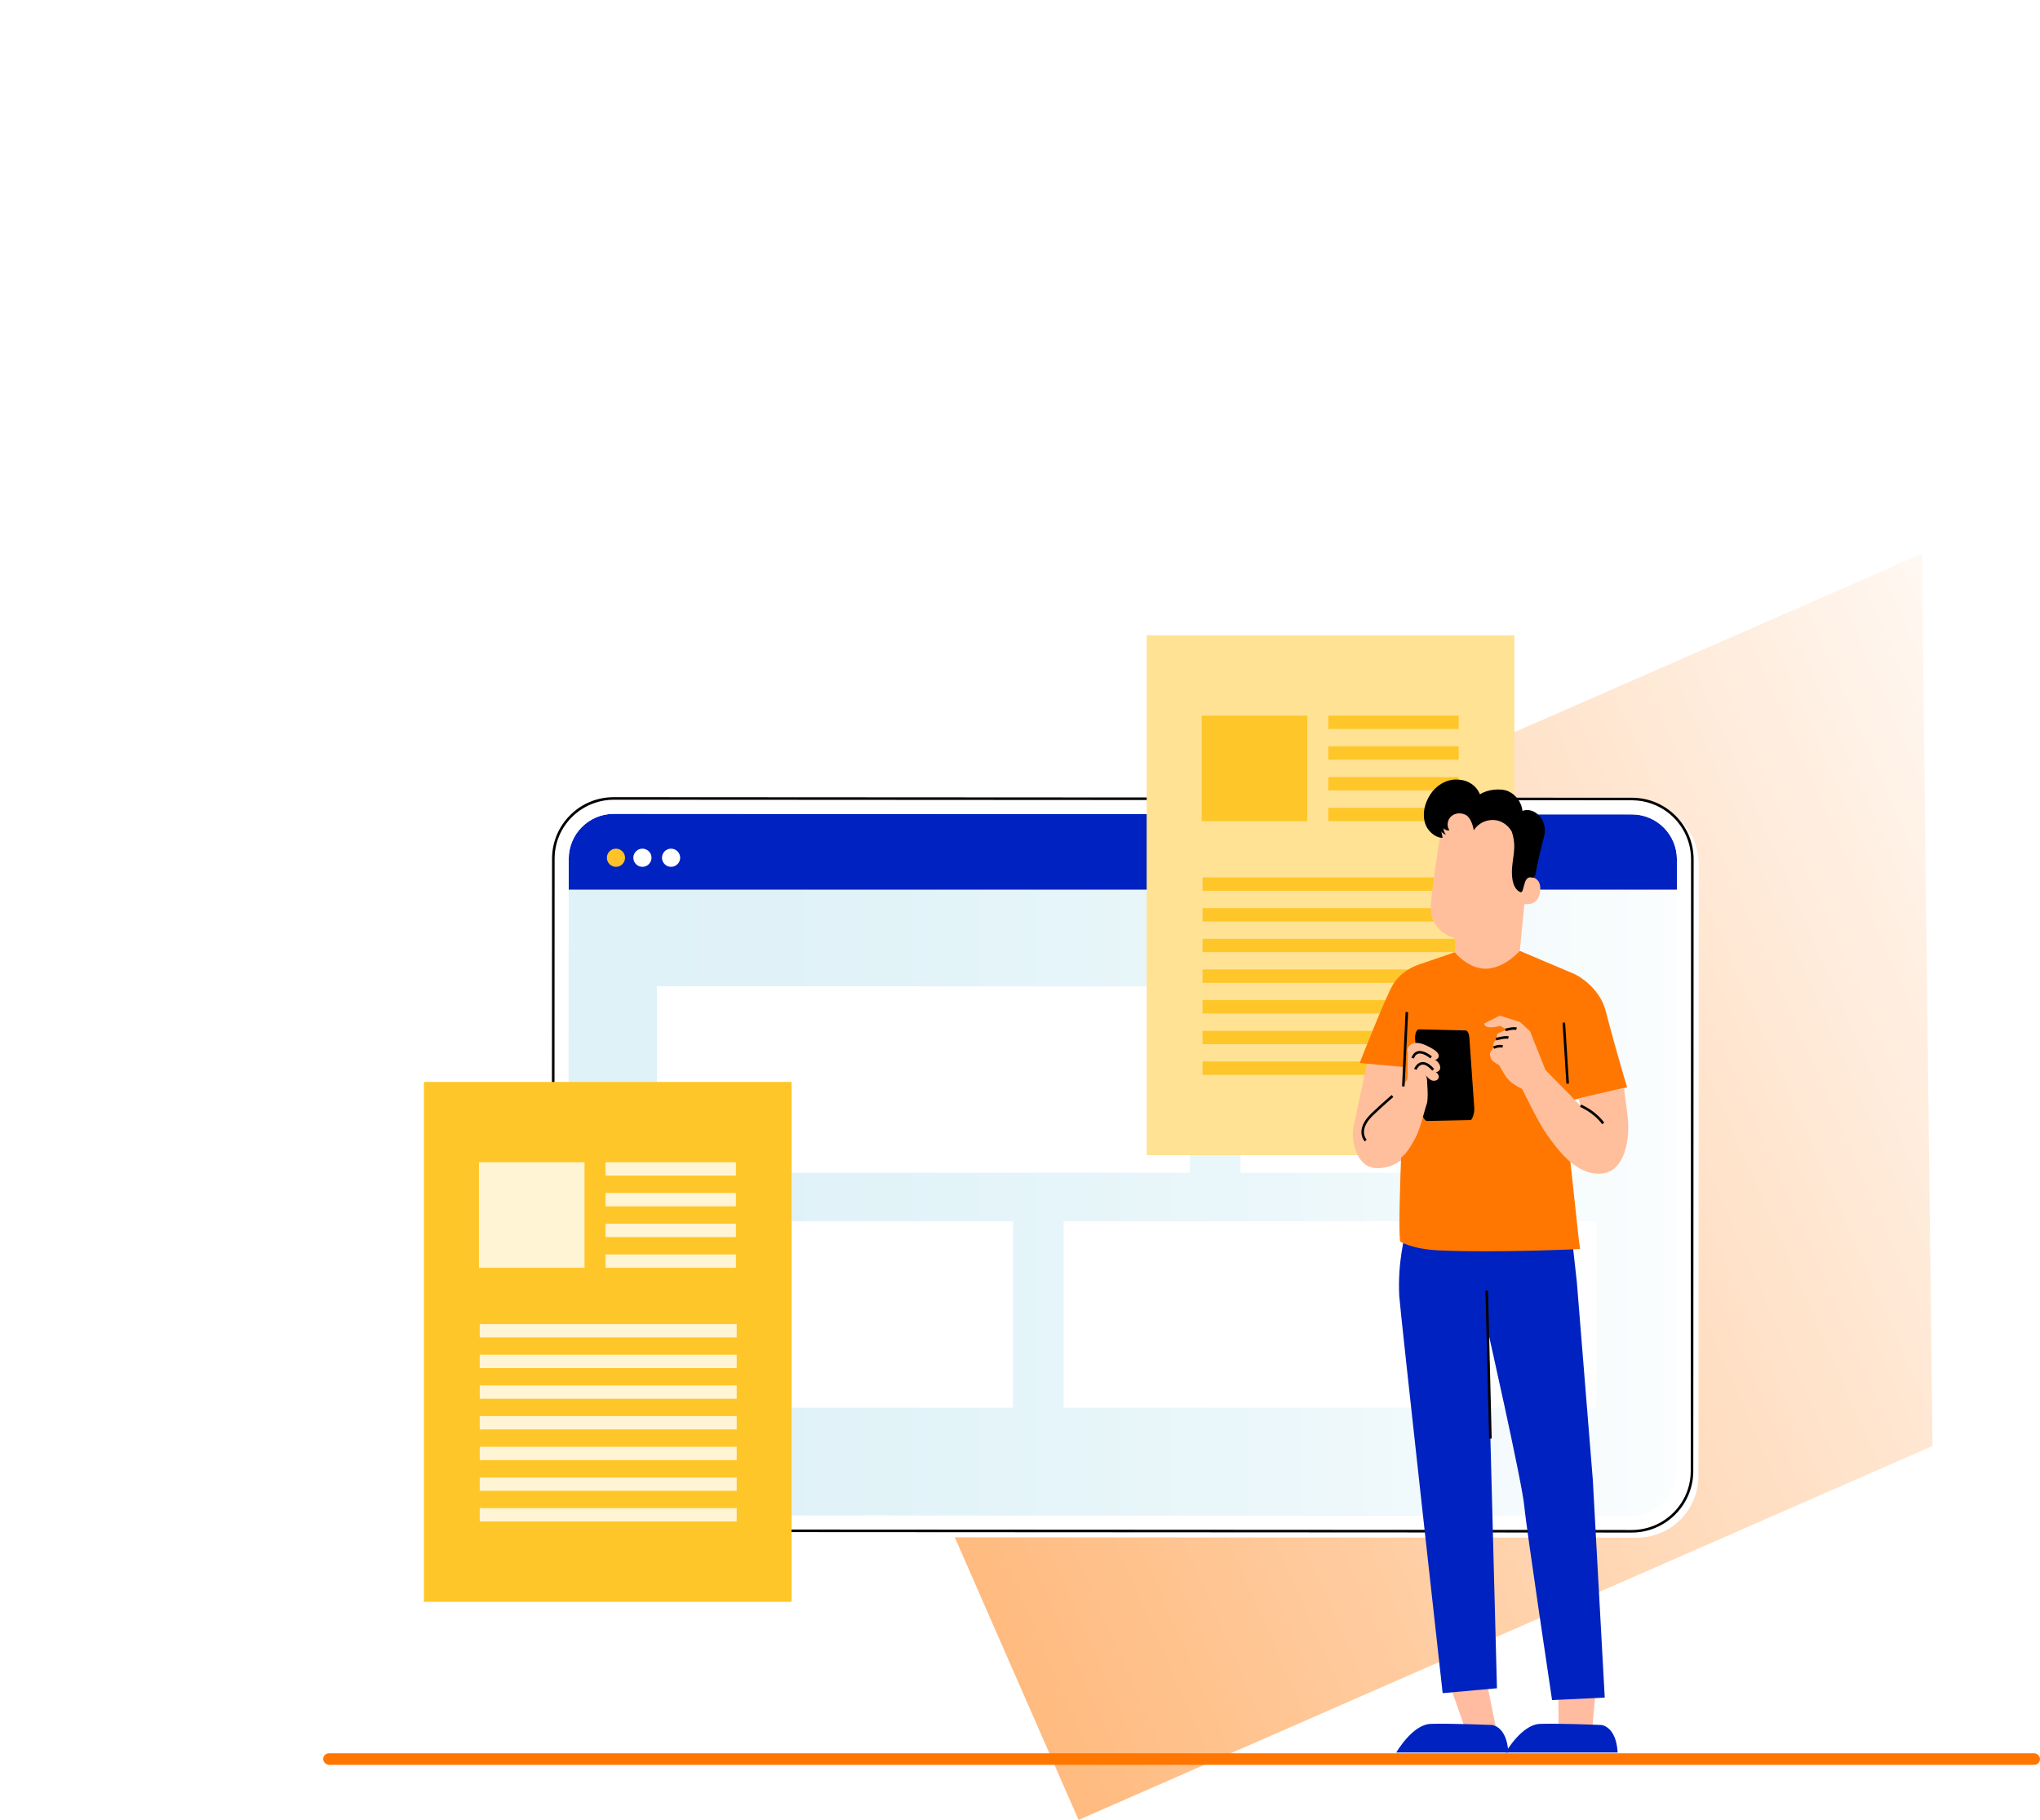
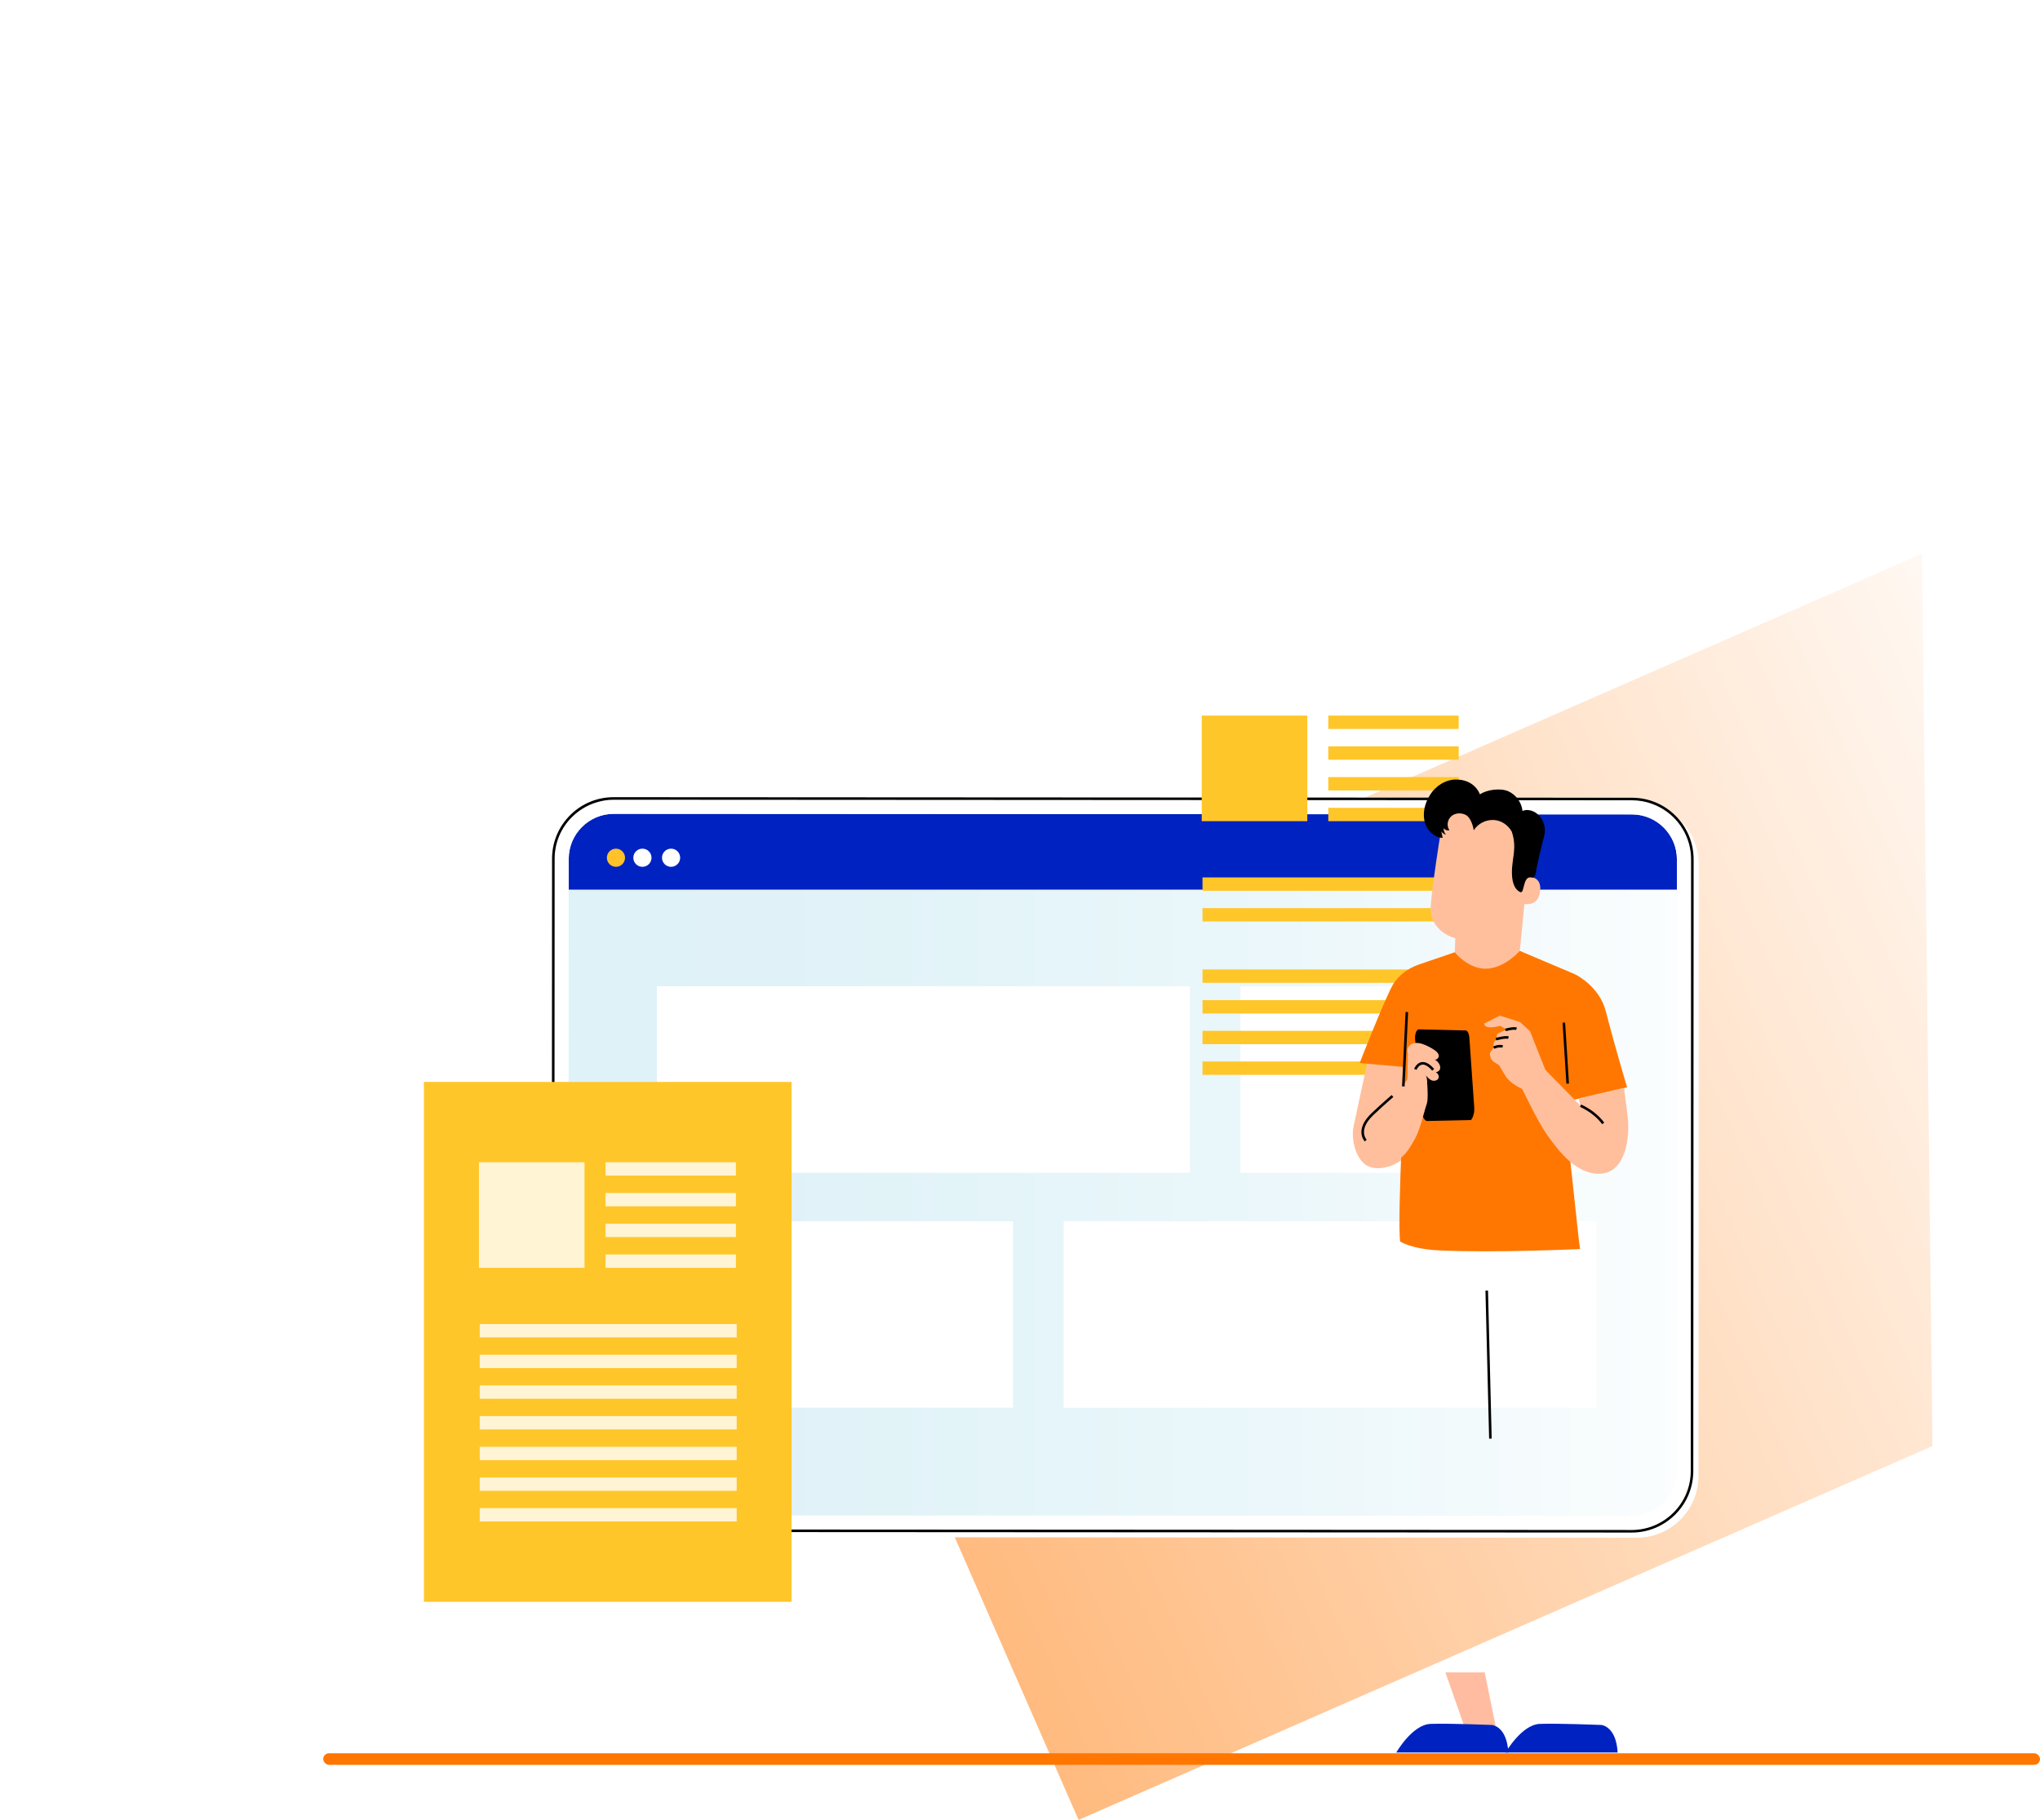
<svg xmlns="http://www.w3.org/2000/svg" id="Laag_1" viewBox="0 0 794.63 709.093" version="1.1" width="794.63" height="709.093">
  <defs id="defs33">
    <style id="style2">.cls-1{fill:url(#Naamloos_verloop_5);}.cls-2{fill:#0022c0;}.cls-3{fill:#ffe294;}.cls-4,.cls-5{fill:#fff;}.cls-6{fill:#fff4d4;}.cls-7{fill:#ffc629;}.cls-8{fill:#ffbf9d;}.cls-9{fill:#ffbca0;}.cls-10{fill:#ffc229;}.cls-11{fill:#f70;}.cls-12{fill:url(#Naamloos_verloop_74);opacity:.5;}.cls-13{fill:none;stroke:#000;stroke-miterlimit:10;}.cls-14{opacity:.35;}.cls-5{filter:url(#drop-shadow-2);}</style>
    <linearGradient id="Naamloos_verloop_74" x1="5392.41" y1="-2008.26" x2="5891.26" y2="-2008.26" gradientTransform="matrix(0.916,-0.401,-0.401,-0.916,-5433.68,857.49)" gradientUnits="userSpaceOnUse">
      <stop offset="0" stop-color="#f70" id="stop4" />
      <stop offset="1" stop-color="#fff1e5" id="stop6" />
    </linearGradient>
    <filter id="drop-shadow-2" filterUnits="userSpaceOnUse">
      <feOffset dx="2" dy="2" id="feOffset9" />
      <feGaussianBlur result="blur" stdDeviation="5" id="feGaussianBlur11" />
      <feFlood flood-color="#000" flood-opacity=".4" id="feFlood13" />
      <feComposite in2="blur" operator="in" id="feComposite15" result="result1" />
      <feComposite in="SourceGraphic" in2="result1" id="feComposite17" />
    </filter>
    <linearGradient id="Naamloos_verloop_5" x1="170.99" y1="425.22" x2="614.66" y2="425.22" gradientUnits="userSpaceOnUse">
      <stop offset="0" stop-color="#a2daea" id="stop20" />
      <stop offset=".2" stop-color="#a6dbeb" id="stop22" />
      <stop offset=".43" stop-color="#b4e1ee" id="stop24" />
      <stop offset=".67" stop-color="#caeaf3" id="stop26" />
      <stop offset=".92" stop-color="#eaf6fa" id="stop28" />
      <stop offset="1" stop-color="#f6fbfd" id="stop30" />
    </linearGradient>
  </defs>
  <polygon class="cls-12" points="704.18,187.09 247.23,387.21 375.65,680.44 708.26,534.77 " id="polygon35" style="fill:url(#Naamloos_verloop_74)" transform="translate(44.48,28.653)" />
  <g id="g57" transform="translate(44.48,28.653)">
    <path class="cls-5" d="m 608.2,289.21 c -4.53,-4.54 -10.56,-7.04 -16.98,-7.04 l -396.64,-0.22 h -0.01 c -6.41,0 -12.44,2.49 -16.97,7.02 -4.54,4.53 -7.04,10.56 -7.04,16.98 l -0.13,238.28 c 0,13.24 10.76,24.02 24,24.03 l 396.64,0.22 h 0.02 c 6.41,0 12.44,-2.49 16.97,-7.02 4.54,-4.53 7.04,-10.56 7.04,-16.98 l 0.13,-238.28 c 0,-6.42 -2.49,-12.45 -7.02,-16.99 z" id="path37" />
    <path class="cls-4" d="m 182.05,556.63 c 3.31,3.31 7.71,5.14 12.39,5.14 l 396.64,0.22 c 9.66,0 17.52,-7.85 17.53,-17.51 l 0.12,-226.5 H 177.05 l -0.12,226.26 c 0,4.68 1.82,9.08 5.12,12.39 z" id="path39" />
    <g class="cls-14" id="g43">
      <rect class="cls-1" x="170.99" y="282.56" width="443.67" height="285.32" rx="23.52" ry="23.52" id="rect41" style="fill:url(#Naamloos_verloop_5)" />
    </g>
    <path class="cls-2" d="m 608.73,306.19 c 0,-9.66 -7.85,-17.52 -17.51,-17.53 l -396.64,-0.22 v 0 c -9.65,0 -17.51,7.86 -17.52,17.51 v 12.02 c 0,0 431.67,0 431.67,0 z" id="path45" />
    <path class="cls-4" d="m 602.5,286.13 c -1.17,-0.66 -2.4,-1.22 -3.68,-1.67 -2.38,-0.84 -4.94,-1.3 -7.6,-1.3 l -396.64,-0.22 h -0.01 c -2.6,0 -5.13,0.45 -7.51,1.28 -3.13,1.08 -6.01,2.83 -8.46,5.19 -0.1,0.09 -0.2,0.17 -0.3,0.27 -4.35,4.35 -6.75,10.12 -6.75,16.27 l -0.13,238.28 c 0,12.69 10.31,23.02 23.01,23.03 l 396.64,0.22 h 0.01 c 6.14,0 11.92,-2.39 16.26,-6.73 4.35,-4.35 6.75,-10.12 6.75,-16.27 l 0.13,-238.28 c 0,-8.6 -4.73,-16.1 -11.73,-20.06 z m 6.1,258.34 c 0,9.65 -7.86,17.51 -17.53,17.51 l -396.64,-0.22 c -4.68,0 -9.08,-1.83 -12.39,-5.14 -3.31,-3.31 -5.13,-7.71 -5.12,-12.39 l 0.12,-226.26 v -12.02 c 0.01,-9.65 7.87,-17.51 17.53,-17.51 v 0 l 396.64,0.22 c 9.66,0 17.52,7.87 17.51,17.53 v 11.78 c 0,0 -0.13,226.5 -0.13,226.5 z" id="path47" />
-     <path d="m 608.2,289.21 c -4.53,-4.54 -10.56,-7.04 -16.98,-7.04 l -396.64,-0.22 h -0.01 c -6.41,0 -12.44,2.49 -16.97,7.02 -4.54,4.53 -7.04,10.56 -7.04,16.98 l -0.13,238.28 c 0,13.24 10.76,24.02 24,24.03 l 396.64,0.22 h 0.02 c 6.41,0 12.44,-2.49 16.97,-7.02 4.54,-4.53 7.04,-10.56 7.04,-16.98 l 0.13,-238.28 c 0,-6.42 -2.49,-12.45 -7.02,-16.99 z m -0.86,271.54 c -4.35,4.34 -10.12,6.73 -16.26,6.73 h -0.01 l -396.64,-0.22 c -12.69,0 -23.01,-10.34 -23.01,-23.03 l 0.13,-238.28 c 0,-6.15 2.4,-11.93 6.75,-16.27 0.09,-0.09 0.2,-0.17 0.3,-0.27 2.45,-2.36 5.33,-4.11 8.46,-5.19 2.39,-0.82 4.91,-1.28 7.51,-1.28 h 0.01 l 396.64,0.22 c 2.66,0 5.22,0.46 7.6,1.3 1.28,0.45 2.51,1.01 3.68,1.67 7,3.96 11.74,11.46 11.73,20.06 l -0.13,238.28 c 0,6.15 -2.4,11.93 -6.75,16.27 z" id="path49" />
+     <path d="m 608.2,289.21 c -4.53,-4.54 -10.56,-7.04 -16.98,-7.04 l -396.64,-0.22 h -0.01 c -6.41,0 -12.44,2.49 -16.97,7.02 -4.54,4.53 -7.04,10.56 -7.04,16.98 l -0.13,238.28 c 0,13.24 10.76,24.02 24,24.03 l 396.64,0.22 h 0.02 c 6.41,0 12.44,-2.49 16.97,-7.02 4.54,-4.53 7.04,-10.56 7.04,-16.98 l 0.13,-238.28 c 0,-6.42 -2.49,-12.45 -7.02,-16.99 z m -0.86,271.54 c -4.35,4.34 -10.12,6.73 -16.26,6.73 l -396.64,-0.22 c -12.69,0 -23.01,-10.34 -23.01,-23.03 l 0.13,-238.28 c 0,-6.15 2.4,-11.93 6.75,-16.27 0.09,-0.09 0.2,-0.17 0.3,-0.27 2.45,-2.36 5.33,-4.11 8.46,-5.19 2.39,-0.82 4.91,-1.28 7.51,-1.28 h 0.01 l 396.64,0.22 c 2.66,0 5.22,0.46 7.6,1.3 1.28,0.45 2.51,1.01 3.68,1.67 7,3.96 11.74,11.46 11.73,20.06 l -0.13,238.28 c 0,6.15 -2.4,11.93 -6.75,16.27 z" id="path49" />
    <path class="cls-10" d="m 198.99,305.55 c 0,1.96 -1.59,3.54 -3.54,3.54 -1.95,0 -3.54,-1.59 -3.54,-3.54 0,-1.95 1.59,-3.54 3.54,-3.54 1.95,0 3.54,1.59 3.54,3.54 z" id="path51" />
    <path class="cls-4" d="m 216.92,302.01 c -1.96,0 -3.54,1.59 -3.54,3.54 0,1.95 1.59,3.54 3.54,3.54 1.95,0 3.54,-1.59 3.54,-3.54 0,-1.95 -1.59,-3.54 -3.54,-3.54 z" id="path53" />
    <path class="cls-4" d="m 205.76,302.01 c -1.96,0 -3.54,1.59 -3.54,3.54 0,1.95 1.59,3.54 3.54,3.54 1.95,0 3.54,-1.59 3.54,-3.54 0,-1.95 -1.59,-3.54 -3.54,-3.54 z" id="path55" />
  </g>
  <g id="g71" transform="translate(44.48,28.653)">
    <g id="g63">
      <rect class="cls-4" x="211.39" y="355.64" width="207.62" height="72.65" id="rect59" />
      <rect class="cls-4" x="438.72" y="355.64" width="138.72" height="72.65" id="rect61" />
    </g>
    <g id="g69">
      <rect class="cls-4" x="369.82" y="447.18" width="207.62" height="72.65" transform="rotate(180,473.635,483.505)" id="rect65" />
      <rect class="cls-4" x="211.39" y="447.18" width="138.72" height="72.65" transform="rotate(180,280.75,483.505)" id="rect67" />
    </g>
  </g>
  <rect class="cls-7" x="-624.113" y="165.12" width="202.56" height="143.22" transform="rotate(-90)" id="rect73" />
  <g id="g105" transform="translate(44.48,28.653)">
    <g id="g85">
      <rect class="cls-6" x="142.08" y="424.19" width="41.13" height="41.13" id="rect75" />
      <rect class="cls-6" x="191.39" y="424.19" width="50.79" height="5.2" id="rect77" />
      <rect class="cls-6" x="191.39" y="436.17" width="50.79" height="5.2" id="rect79" />
      <rect class="cls-6" x="191.39" y="448.14" width="50.79" height="5.2" id="rect81" />
      <rect class="cls-6" x="191.39" y="460.12" width="50.79" height="5.2" id="rect83" />
    </g>
    <g id="g103">
      <rect class="cls-6" x="142.39" y="487.24" width="100.09" height="5.2" id="rect87" />
      <rect class="cls-6" x="142.39" y="499.2" width="100.09" height="5.2" id="rect89" />
      <rect class="cls-6" x="142.39" y="511.15" width="100.09" height="5.2" id="rect91" />
      <g id="g101">
        <rect class="cls-6" x="142.39" y="523.1" width="100.09" height="5.2" id="rect93" />
        <rect class="cls-6" x="142.39" y="535.06" width="100.09" height="5.2" id="rect95" />
        <rect class="cls-6" x="142.39" y="547.01" width="100.09" height="5.2" id="rect97" />
        <rect class="cls-6" x="142.39" y="558.96" width="100.09" height="5.2" id="rect99" />
      </g>
    </g>
  </g>
-   <rect class="cls-3" x="-450.083" y="446.66" width="202.56" height="143.22" transform="rotate(-90)" id="rect107" />
  <g id="g139" transform="translate(44.48,28.653)">
    <g id="g119">
      <rect class="cls-7" x="423.62" y="250.17" width="41.13" height="41.13" id="rect109" />
      <rect class="cls-7" x="472.92" y="250.17" width="50.79" height="5.2" id="rect111" />
      <rect class="cls-7" x="472.92" y="262.15" width="50.79" height="5.2" id="rect113" />
      <rect class="cls-7" x="472.92" y="274.12" width="50.79" height="5.2" id="rect115" />
      <rect class="cls-7" x="472.92" y="286.1" width="50.79" height="5.2" id="rect117" />
    </g>
    <g id="g137">
      <rect class="cls-7" x="423.93" y="313.22" width="100.09" height="5.2" id="rect121" />
      <rect class="cls-7" x="423.93" y="325.18" width="100.09" height="5.2" id="rect123" />
-       <rect class="cls-7" x="423.93" y="337.13" width="100.09" height="5.2" id="rect125" />
      <g id="g135">
        <rect class="cls-7" x="423.93" y="349.08" width="100.09" height="5.2" id="rect127" />
        <rect class="cls-7" x="423.93" y="361.04" width="100.09" height="5.2" id="rect129" />
        <rect class="cls-7" x="423.93" y="372.99" width="100.09" height="5.2" id="rect131" />
        <rect class="cls-7" x="423.93" y="384.94" width="100.09" height="5.2" id="rect133" />
      </g>
    </g>
  </g>
  <g id="g193" transform="translate(44.48,28.653)">
    <polygon class="cls-9" points="518.54,622.96 533.84,622.96 538.09,643.72 525.76,643.58 " id="polygon141" />
    <path class="cls-2" d="m 543.05,654.17 h -43.64 c 0,0 6.23,-10.86 13.32,-11.14 7.08,-0.27 23.94,0.41 23.94,0.41 0,0 5.81,0.41 6.38,10.72 z" id="path143" />
-     <polygon class="cls-9" points="577.7,623.09 562.49,623.09 562.62,643.99 575.86,643.7 " id="polygon145" />
    <path class="cls-2" d="m 585.63,654.17 h -43.64 c 0,0 6.23,-10.86 13.32,-11.14 7.08,-0.27 23.94,0.41 23.94,0.41 0,0 5.81,0.41 6.38,10.72 z" id="path147" />
    <g id="g191">
      <path class="cls-8" d="m 516.03,299.95 c 1.53,-9.89 2.57,-17.4 12.55,-16.67 l 8.81,0.53 c 10.64,1.4 15.4,11.23 13.7,21.83 l -3.71,37.62 -0.18,7.78 -25.35,2.3 0.54,-16.42 c 0,0 -10.16,-2.35 -9.54,-12.63 0.3,-4.97 1.75,-15.14 3.17,-24.34 z" id="path149" />
      <path class="cls-8" d="m 548.7,315.51 c 0.18,-1.58 1.64,-2.73 3.21,-2.47 1.9,0.32 3.96,1.56 3.54,5.51 -0.74,7.01 -7.62,4.82 -7.61,4.62 0,-0.14 0.53,-4.74 0.86,-7.67 z" id="path151" />
      <path d="m 554.32,308.37 c -0.58,2.01 -0.37,5.35 -2.17,4.89 -3.56,-0.9 -2.71,6.41 -4.42,5.69 -1.69,-0.71 -3.18,-2.79 -3.28,-7.28 -0.13,-5.71 2.16,-9.83 -0.09,-16.36 -1.51,-2.62 -4.19,-4.41 -7.21,-4.48 -3.02,-0.07 -5.94,1.46 -7.57,4.01 -0.32,-1.99 -1.29,-4.99 -3.06,-5.95 -1.77,-0.96 -4.14,-0.85 -5.67,0.47 -1.53,1.32 -1.95,3.83 -0.74,5.45 -0.81,0.26 -1.78,-0.08 -2.24,-0.81 -0.07,0.93 0.26,1.88 0.89,2.56 -0.73,-0.18 -1.38,-0.64 -1.81,-1.26 0.18,0.82 0.35,1.65 0.53,2.47 -3,0.08 -5.94,-2.83 -6.78,-5.42 -1.26,-3.92 -0.29,-7.88 1.9,-11.37 2.19,-3.49 6.12,-5.95 10.24,-5.91 4.12,0.04 7.58,1.99 9.17,5.79 2.68,-1.89 8.1,-2.55 11.08,-1.19 2.98,1.36 5.15,4.37 5.48,7.63 1.87,-0.79 4.11,-0.18 5.68,1.1 0.13,0.11 0.26,0.22 0.38,0.33 2.16,1.99 3.04,5.02 2.49,7.9 -0.22,1.14 -0.61,2.33 -0.85,3.24 -0.69,2.73 -1.96,8.48 -1.96,8.48 z" id="path153" />
-       <path class="cls-2" d="m 502.93,452.08 c 0,0 -3.08,10.89 -2.36,24.27 0.28,5.17 16.9,154.7 16.9,154.7 l 21.15,-1.9 -3.66,-139.8 c 0,0 13.48,59.61 14.32,68.91 0.75,8.36 10.81,75.5 10.81,75.5 l 20.52,-0.98 -4.65,-84.87 -6.22,-77.05 -2.49,-22.45 -64.31,3.68 z" id="path155" />
      <path class="cls-8" d="m 491.45,374.42 c -3.15,9.17 -2.8,8.39 -8.67,35.78 -1.08,5.05 0.83,12.96 5.39,15.4 4.56,2.44 12.66,-0.24 15.37,-4.64 l 4.37,-41.35 -16.45,-5.19 z" id="path157" />
      <path class="cls-11" d="m 567.25,424.11 -0.12,-21.79 0.09,-2.14 22.11,-5.16 c 0,0 -4.34,-14.3 -8.32,-29.67 -2.3,-8.87 -9.95,-13.34 -11.8,-14.3 v 0 c 0,0 -0.4,-0.2 -0.4,-0.2 0,0 0,0 0,0 v 0 l -21.28,-9.01 c -4.3,4.59 -10.56,8.26 -16.59,6.5 -3.3,-0.96 -6.68,-3.4 -8.75,-5.97 l -14.35,4.92 v 0 c -3.68,1.35 -7.58,3.92 -9.92,8.04 -3,5.31 -12.59,29.65 -12.76,30.2 l 17.76,1.6 c 0,0 -3.15,57.61 -2.04,67.91 0,0 4.31,2.98 15.2,3.5 22.07,1.04 54.92,-0.53 54.92,-0.53 -0.51,-3.33 -1.05,-8.88 -1.36,-11.69 l -2.4,-22.21 z" id="path159" />
      <path class="cls-8" d="m 589.43,405.4 c -0.72,-5.41 -1.32,-10.19 -1.32,-10.19 l -17.68,4.11 0.76,2.85 -13.67,-13.88 -2.16,0.19 -6.88,7.16 c 0,0 6,12.67 9.49,17.6 4.54,6.42 11.67,16.2 21.44,15.38 9.03,-0.76 11.32,-13.5 10.03,-23.2 z" id="path161" />
      <path class="cls-8" d="m 533.65,370.16 6.07,-3.1 7.88,2.5 3.91,3.6 6,15.12 4.81,6.09 -8.49,11.06 -5.37,-9.8 c 0,0 -4.56,-1.99 -6.38,-4.87 -1.82,-2.87 -2.64,-4.44 -2.64,-4.44 0,0 -2.63,-1.26 -3.12,-2.48 -0.49,-1.21 -0.47,-2.16 -0.47,-2.16 l 1.33,-1.94 c 0,0 -0.13,-1.81 0.4,-2.48 0.53,-0.67 1.05,-0.83 1.05,-0.83 0,0 -0.39,-1.64 0.22,-2.23 0.61,-0.59 3.64,-1.67 3.64,-1.67 v 0 l -2.65,-1.5 c 0,0 -5.88,1.82 -6.21,-0.87 z" id="path163" />
      <path d="m 506.75,376.38 2.68,28.47 c 0.15,1.58 0.76,2.68 1.76,3.28 l 17.27,-0.37 c 0.7,-0.64 1.47,-2.67 1.32,-4.84 l -1.91,-27.25 c -0.11,-1.64 -0.73,-2.82 -1.47,-2.84 l -18.19,-0.42 c -0.93,-0.02 -1.65,1.94 -1.46,3.97 z" id="path165" />
      <path class="cls-8" d="m 504.24,382.11 c -0.73,-0.84 -0.63,-2.21 0.06,-3.09 0.69,-0.88 1.84,-1.3 2.96,-1.32 1.12,-0.02 2.21,0.33 3.24,0.75 1.28,0.52 2.5,1.17 3.65,1.93 0.81,0.54 1.65,1.23 1.79,2.19 0.14,0.96 -0.93,2.03 -1.76,1.53 1.09,0.49 2.17,1.68 2.32,2.89 0.15,1.22 -0.52,1.86 -1.7,2.18 0.89,0.37 1.43,1.51 1,2.36 -0.45,0.9 -1.72,1.12 -2.65,0.74 -0.93,-0.38 -1.61,-1.19 -2.25,-1.98 0.64,1.17 0.59,3.04 0.31,4.34 -2.57,-0.95 -5.11,-3.81 -4.35,-6.53 -1.25,-0.99 -1.82,-3.02 -1.03,-4.41 -1.04,-0.35 -2.19,-1.97 -2.08,-3.07" id="path167" />
      <path class="cls-8" d="m 503.95,379.63 -0.21,12.17 -3.16,4.75 -14.48,12.94 c 0,0 2.15,17.59 8.68,15.67 6.53,-1.92 8.12,-3.17 11.98,-10.27 2.07,-3.8 3.34,-9.98 4.54,-13.53 0.7,-2.08 0.08,-8.78 0.08,-8.78 l -7.44,-12.95 z" id="path169" />
      <line class="cls-13" x1="564.67" y1="369.78" x2="566.17" y2="393.55" id="line171" />
      <path class="cls-13" d="m 571.18,402.16 c 0,0 5.41,2.21 8.82,6.91" id="path173" />
      <line class="cls-13" x1="503.52" y1="365.67" x2="502.15" y2="394.64" id="line175" />
      <path class="cls-13" d="m 487.51,415.75 c 0,0 -3.99,-4.06 2.66,-10.35 3.88,-3.68 7.76,-7.02 7.76,-7.02" id="path177" />
      <path class="cls-13" d="m 506.83,388 c 0,0 2.07,-5.41 6.96,0.17" id="path179" />
-       <path class="cls-13" d="m 505.81,383.65 c 0,0 1.15,-4.99 7.17,-0.32" id="path181" />
      <path class="cls-13" d="m 541.93,372.64 c 0,0 3.11,-0.9 4.31,-0.45" id="path183" />
      <path class="cls-13" d="m 538.25,376.25 c 0,0 3.47,-1.02 4.84,-0.61" id="path185" />
      <path class="cls-13" d="m 537.35,379.57 c 0,0 1.47,-0.87 3.5,-0.53" id="path187" />
      <line class="cls-13" x1="536.07" y1="531.88" x2="534.64" y2="474.19" id="line189" />
    </g>
  </g>
  <rect class="cls-11" x="125.9" y="683.123" width="668.73" height="4.51" rx="2.25" ry="2.25" id="rect195" />
</svg>